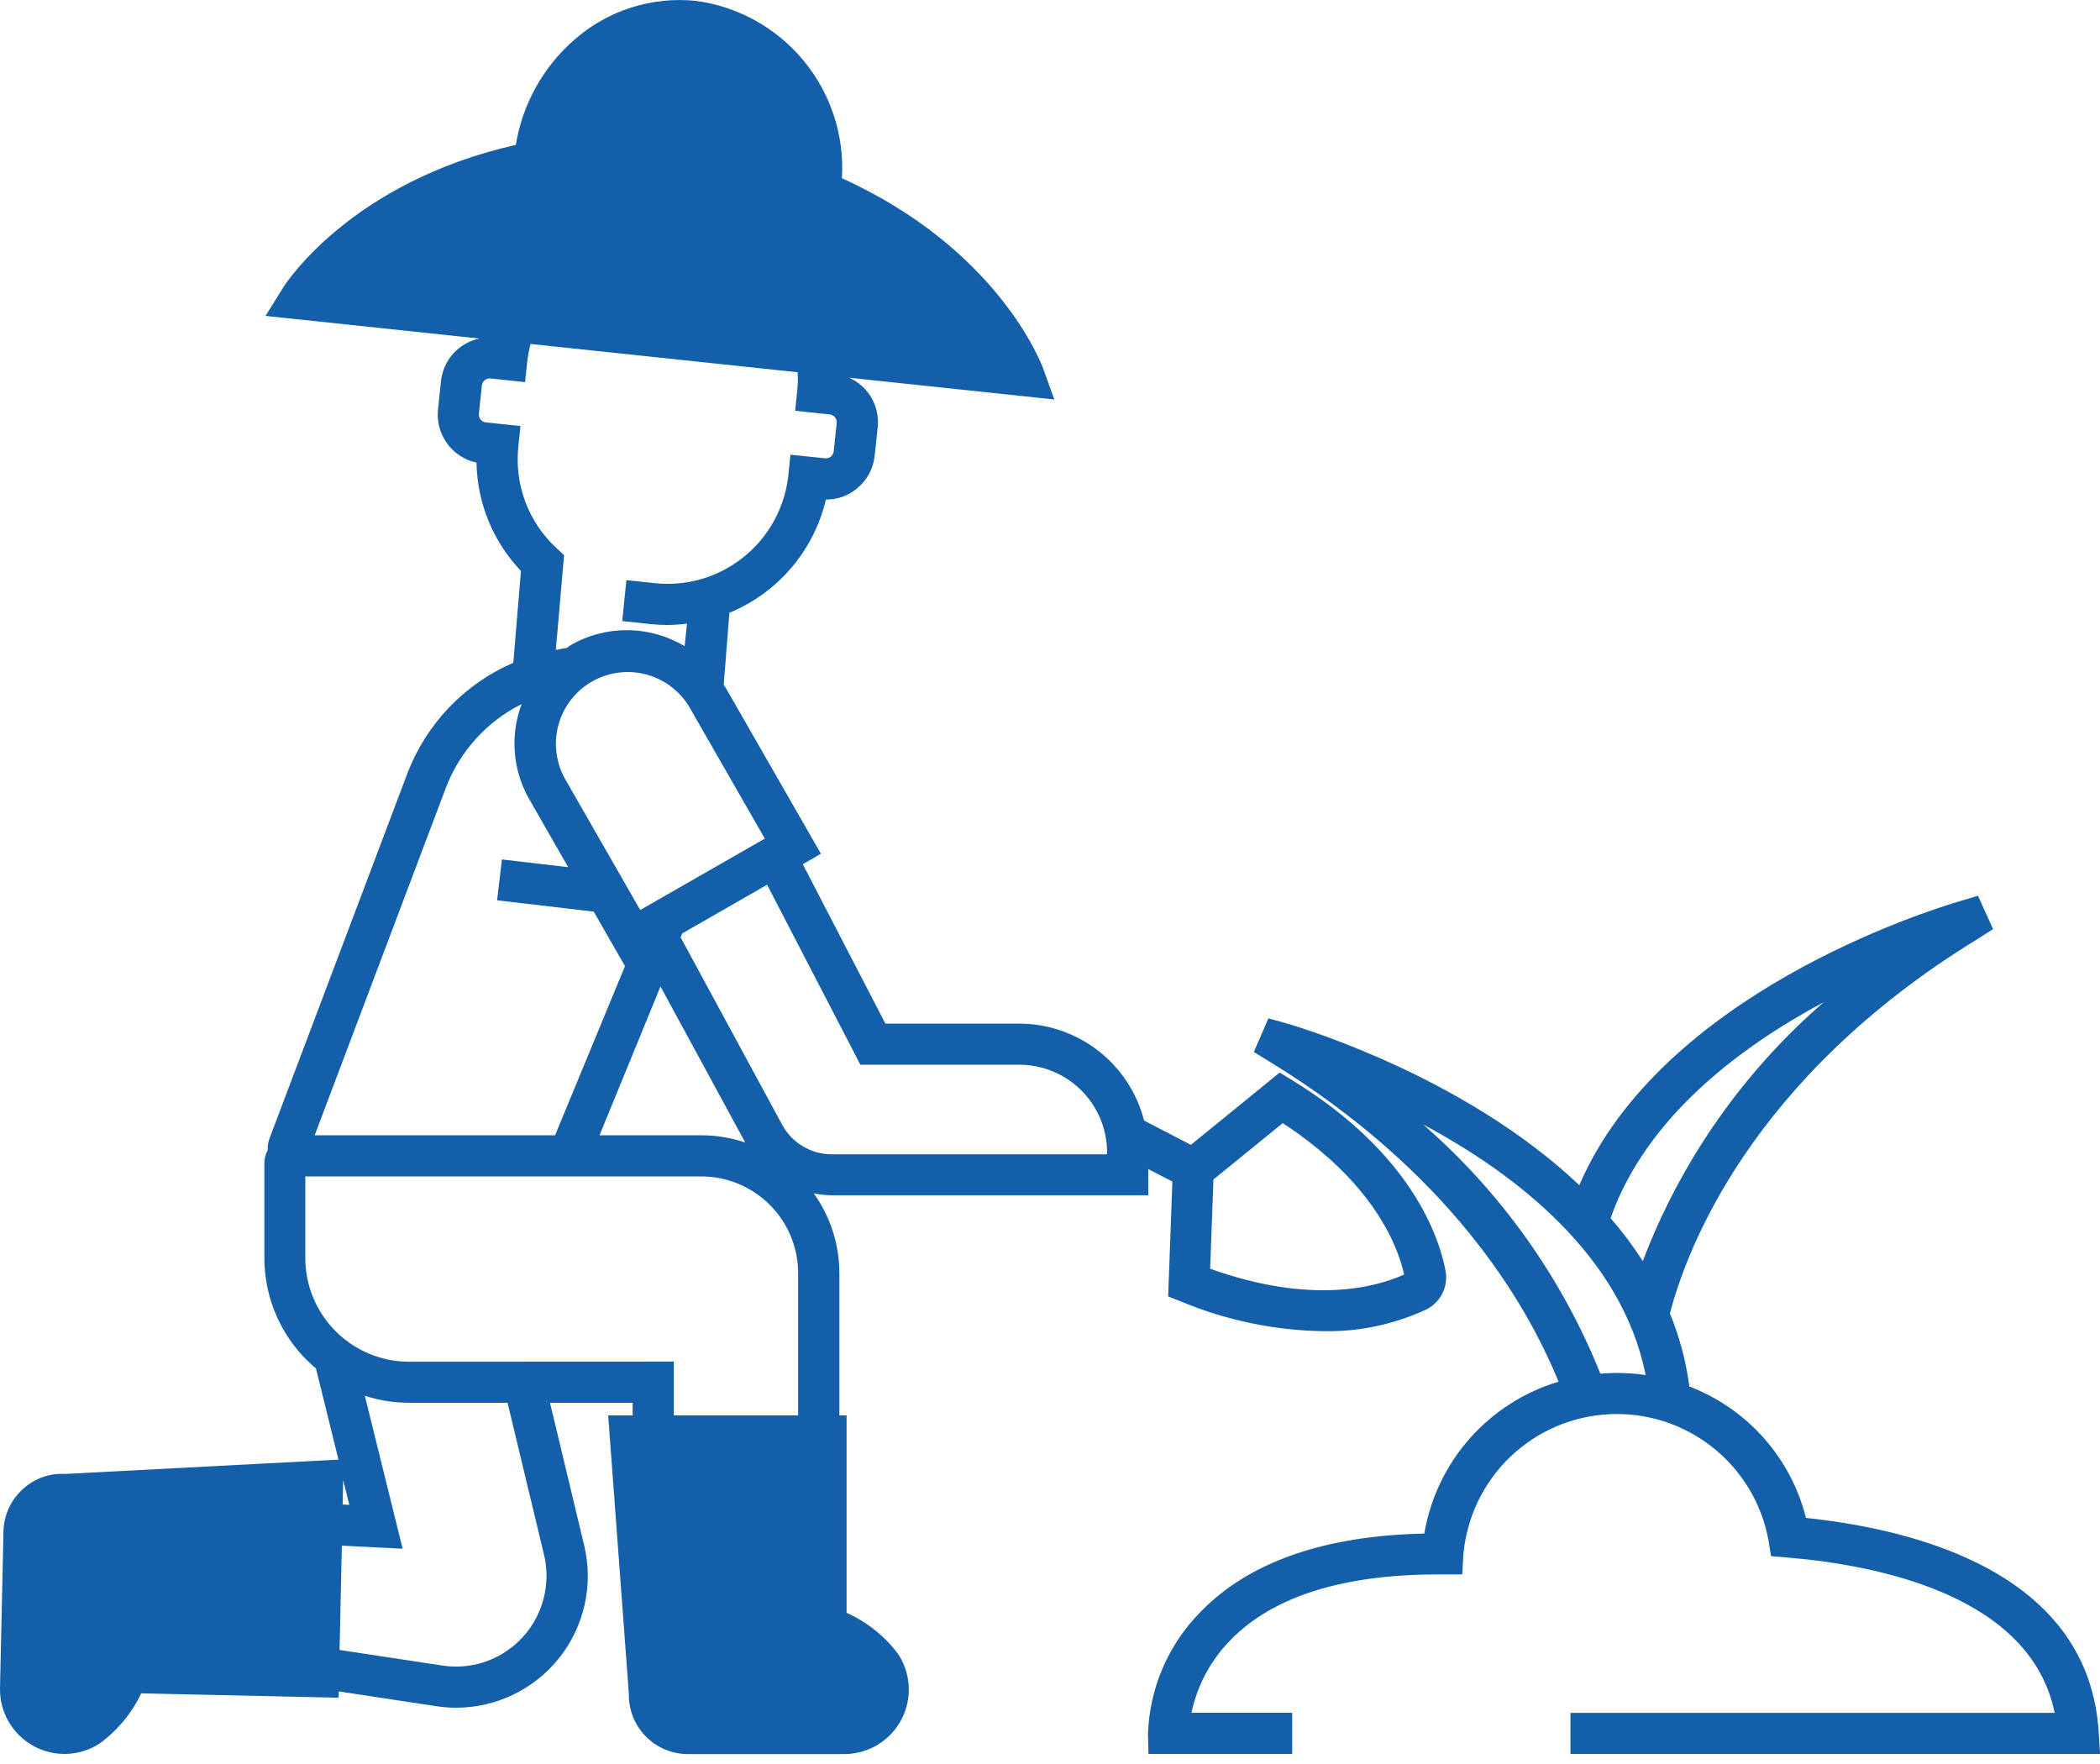
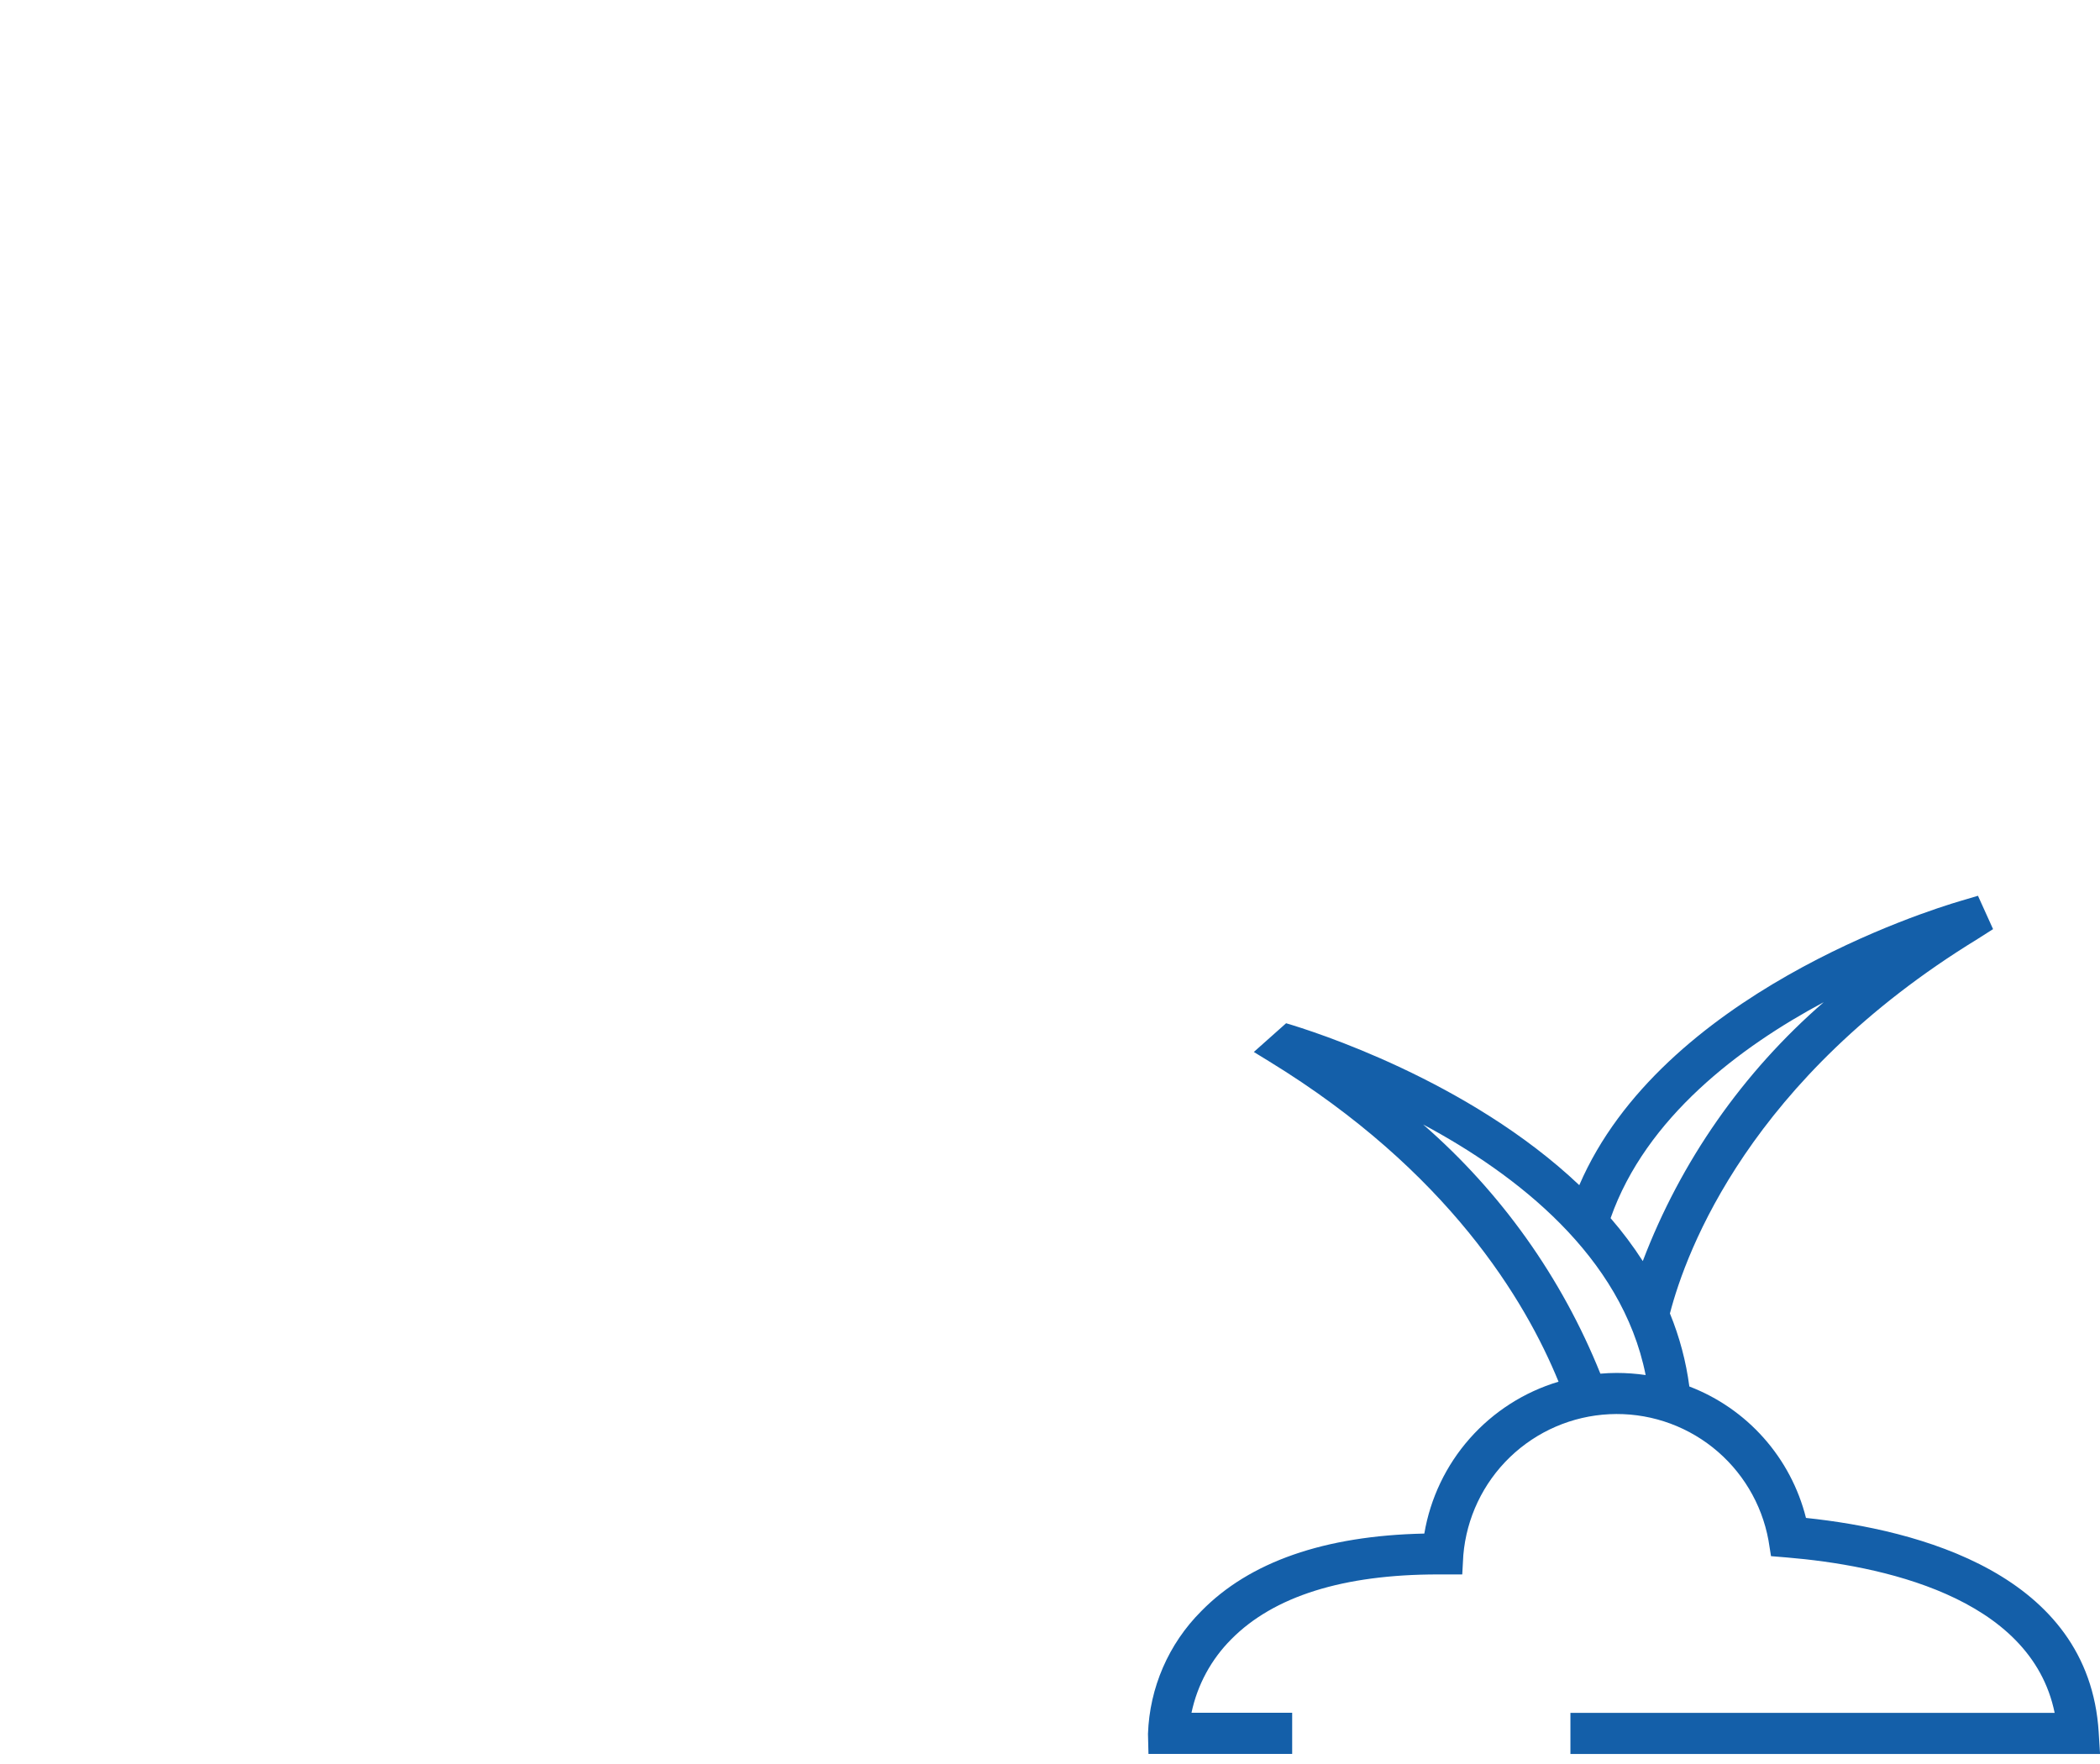
<svg xmlns="http://www.w3.org/2000/svg" width="100" height="84" viewBox="0 0 100 84" fill="none">
-   <path d="M74.782 83.523H100.003L99.938 82.482C99.466 74.932 91.319 72.841 85.999 72.282C85.644 70.869 84.954 69.563 83.987 68.474C83.02 67.384 81.805 66.544 80.445 66.023C80.288 64.829 79.977 63.66 79.52 62.545C80.299 59.545 83.333 51.355 94.159 44.721L94.908 44.244L94.189 42.656L93.362 42.901C91.708 43.386 79.119 47.351 75.204 56.436C69.922 51.432 62.482 49.09 61.243 48.726L60.401 48.494L59.706 50.094L60.441 50.545C68.955 55.761 72.641 61.933 74.216 65.795C72.582 66.284 71.118 67.221 69.988 68.499C68.859 69.777 68.109 71.345 67.825 73.027C63.07 73.127 59.497 74.374 57.198 76.727C55.645 78.282 54.741 80.368 54.666 82.564L54.689 83.52H61.532V81.56H56.738C57.017 80.234 57.675 79.018 58.632 78.06C60.654 76.013 63.965 74.973 68.471 74.973H69.631L69.682 74.055C69.832 72.284 70.619 70.627 71.898 69.392C73.178 68.157 74.862 67.429 76.637 67.343C78.413 67.256 80.16 67.817 81.553 68.921C82.946 70.025 83.892 71.597 84.213 73.346L84.334 74.103L85.098 74.166C89.475 74.533 96.704 75.989 97.841 81.566H74.782V83.523ZM86.844 47.723C82.999 51.059 80.038 55.294 78.228 60.052C77.766 59.335 77.254 58.651 76.695 58.007C78.379 53.212 82.853 49.857 86.844 47.723ZM76.207 65.409C74.372 60.843 71.48 56.778 67.769 53.547C72.202 55.919 77.229 59.797 78.364 65.478C77.908 65.412 77.448 65.379 76.987 65.378C76.724 65.378 76.465 65.391 76.208 65.413" fill="#145FA9" />
-   <path d="M68.837 60.522C68.544 58.954 67.243 54.929 61.529 51.436L60.938 51.074L56.709 54.516L54.48 53.361C54.142 52.042 53.374 50.872 52.299 50.037C51.224 49.201 49.901 48.746 48.539 48.743H42.161L38.229 41.154L39.092 40.654L34.528 32.7C34.509 32.667 34.482 32.641 34.462 32.608L34.734 29.179C35.873 28.71 36.884 27.976 37.683 27.038C38.483 26.101 39.047 24.986 39.329 23.787C39.865 23.795 40.387 23.611 40.799 23.268C41.038 23.076 41.236 22.838 41.383 22.569C41.529 22.3 41.621 22.004 41.652 21.699L41.795 20.353C41.848 19.866 41.745 19.374 41.502 18.949C41.258 18.524 40.885 18.187 40.437 17.987L50.205 19.023L49.676 17.553C49.59 17.315 47.535 11.861 40.092 8.487C40.215 6.462 39.566 4.465 38.276 2.899C36.987 1.332 35.152 0.311 33.141 0.042C32.102 -0.066 31.051 0.042 30.055 0.36C29.059 0.678 28.14 1.198 27.355 1.889C25.868 3.182 24.88 4.955 24.563 6.9C16.709 8.672 13.6 13.5 13.469 13.715L12.644 15.042L22.824 16.121C22.345 16.223 21.91 16.474 21.582 16.838C21.255 17.203 21.051 17.662 21 18.149L20.857 19.5C20.797 20.074 20.951 20.649 21.29 21.116C21.628 21.583 22.127 21.908 22.691 22.029C22.724 23.954 23.479 25.796 24.807 27.189L24.443 31.562C23.291 32.059 22.251 32.783 21.384 33.689C20.517 34.596 19.841 35.667 19.395 36.84L12.828 54.228C12.766 54.399 12.741 54.58 12.752 54.761C12.646 54.952 12.59 55.167 12.588 55.386V59.894C12.588 61.612 13.23 63.269 14.388 64.538C14.593 64.76 14.813 64.968 15.045 65.161L16.117 69.506L3.1 70.187C2.731 70.165 2.362 70.219 2.014 70.345C1.667 70.471 1.349 70.666 1.079 70.919C0.797 71.174 0.571 71.484 0.414 71.83C0.257 72.176 0.172 72.551 0.165 72.931L0 80.386C-0.011 80.944 0.129 81.494 0.407 81.977C0.684 82.461 1.088 82.86 1.575 83.132C2.062 83.403 2.614 83.537 3.171 83.519C3.728 83.5 4.27 83.331 4.738 83.028C5.59 82.41 6.273 81.588 6.723 80.636L16.123 80.843L16.13 80.543L20.778 81.248C21.089 81.295 21.402 81.319 21.716 81.319C22.665 81.32 23.601 81.105 24.455 80.691C25.308 80.277 26.057 79.675 26.644 78.93C27.231 78.185 27.642 77.317 27.845 76.39C28.048 75.464 28.038 74.503 27.816 73.581L26.191 66.8H30.126V67.4H28.961L29.945 80.654C29.937 81.028 30.003 81.4 30.141 81.749C30.279 82.097 30.484 82.414 30.746 82.681C31.008 82.949 31.32 83.162 31.665 83.307C32.01 83.452 32.381 83.527 32.755 83.527H40.211C40.769 83.526 41.315 83.373 41.792 83.085C42.269 82.797 42.659 82.385 42.92 81.892C43.18 81.399 43.302 80.845 43.272 80.289C43.241 79.732 43.06 79.194 42.747 78.733C42.111 77.894 41.274 77.23 40.313 76.8V67.4H39.97V60.627C39.971 59.264 39.544 57.935 38.75 56.827C39.036 56.885 39.326 56.915 39.617 56.918H54.679V55.67L55.827 56.265L55.627 61.735L56.272 61.99C58.407 62.876 60.689 63.351 63 63.389C64.699 63.425 66.383 63.071 67.923 62.353C68.254 62.188 68.522 61.92 68.686 61.59C68.851 61.259 68.904 60.884 68.836 60.521M36.419 39.934L30.487 43.334L26.9 37.078C26.465 36.292 26.356 35.367 26.597 34.502C26.839 33.636 27.411 32.901 28.19 32.454C28.97 32.008 29.894 31.886 30.762 32.114C31.631 32.343 32.374 32.905 32.832 33.678L36.419 39.934ZM31.452 46.975L35.488 54.406C34.817 54.178 34.113 54.062 33.404 54.061H28.549L31.452 46.975ZM24.683 21.263L24.783 20.288L23.136 20.113C23.087 20.108 23.04 20.093 22.997 20.07C22.954 20.046 22.916 20.015 22.885 19.976C22.854 19.938 22.831 19.894 22.817 19.847C22.803 19.8 22.799 19.751 22.804 19.702L22.946 18.356C22.956 18.264 22.999 18.18 23.068 18.118C23.136 18.056 23.225 18.022 23.317 18.022H23.357L25.005 18.196L25.105 17.222C25.138 16.938 25.192 16.656 25.266 16.379L37.986 17.727C38 18.014 37.993 18.301 37.965 18.586L37.865 19.56L39.512 19.735C39.561 19.74 39.608 19.755 39.651 19.779C39.694 19.802 39.732 19.834 39.763 19.872C39.794 19.91 39.816 19.954 39.83 20.001C39.844 20.048 39.848 20.097 39.843 20.146L39.7 21.493C39.689 21.591 39.64 21.681 39.563 21.743C39.486 21.805 39.388 21.835 39.289 21.825L37.641 21.651L37.541 22.625C37.422 23.745 36.979 24.806 36.266 25.677C35.553 26.549 34.602 27.195 33.528 27.534L33.419 27.569C32.691 27.782 31.929 27.85 31.175 27.769L29.829 27.627L29.729 28.601L29.629 29.576L30.975 29.718C31.25 29.747 31.527 29.762 31.804 29.762C32.109 29.758 32.413 29.735 32.715 29.695L32.601 30.771C31.786 30.282 30.856 30.019 29.906 30.008C28.955 29.997 28.019 30.239 27.193 30.709C27.121 30.75 27.064 30.809 26.993 30.852C26.818 30.874 26.644 30.919 26.468 30.952L26.861 26.437L26.5 26.1C25.84 25.491 25.332 24.736 25.016 23.896C24.701 23.055 24.587 22.152 24.684 21.259M21.227 37.526C21.887 35.787 23.177 34.359 24.84 33.526C24.564 34.26 24.453 35.046 24.515 35.828C24.576 36.61 24.809 37.368 25.197 38.05L27.057 41.294L23.9 40.926L23.673 42.872L28.273 43.411L29.761 46.005L26.433 54.061H14.985L21.227 37.526ZM23.016 79.162C22.387 79.359 21.722 79.41 21.07 79.313L16.17 78.57L16.279 73.603L19.173 73.749L17.373 66.466C18.055 66.686 18.767 66.799 19.483 66.799H24.169L25.907 74.041C26.159 75.103 26 76.221 25.462 77.171C24.924 78.121 24.047 78.832 23.007 79.163M16.316 71.644L16.342 70.48L16.633 71.66L16.316 71.644ZM19.481 64.844C18.832 64.844 18.189 64.716 17.589 64.468C16.99 64.219 16.445 63.855 15.986 63.396C15.527 62.937 15.162 62.392 14.914 61.792C14.666 61.192 14.538 60.549 14.538 59.9V56.021H33.4C34.621 56.022 35.792 56.508 36.656 57.371C37.52 58.235 38.006 59.406 38.007 60.627V67.4H32.086V64.838L19.481 64.844ZM52.71 54.967H39.61C39.127 54.968 38.653 54.838 38.238 54.591C37.822 54.345 37.481 53.991 37.25 53.567L32.41 44.634L32.487 44.449L36.528 42.13L40.97 50.7H48.539C49.647 50.701 50.71 51.142 51.493 51.926C52.277 52.709 52.718 53.772 52.719 54.88L52.71 54.967ZM57.626 60.417L57.783 56.166L61.083 53.482C65.408 56.316 66.559 59.321 66.864 60.691C65.586 61.272 62.495 62.161 57.628 60.416" fill="#145FA9" />
+   <path d="M74.782 83.523H100.003L99.938 82.482C99.466 74.932 91.319 72.841 85.999 72.282C85.644 70.869 84.954 69.563 83.987 68.474C83.02 67.384 81.805 66.544 80.445 66.023C80.288 64.829 79.977 63.66 79.52 62.545C80.299 59.545 83.333 51.355 94.159 44.721L94.908 44.244L94.189 42.656L93.362 42.901C91.708 43.386 79.119 47.351 75.204 56.436C69.922 51.432 62.482 49.09 61.243 48.726L59.706 50.094L60.441 50.545C68.955 55.761 72.641 61.933 74.216 65.795C72.582 66.284 71.118 67.221 69.988 68.499C68.859 69.777 68.109 71.345 67.825 73.027C63.07 73.127 59.497 74.374 57.198 76.727C55.645 78.282 54.741 80.368 54.666 82.564L54.689 83.52H61.532V81.56H56.738C57.017 80.234 57.675 79.018 58.632 78.06C60.654 76.013 63.965 74.973 68.471 74.973H69.631L69.682 74.055C69.832 72.284 70.619 70.627 71.898 69.392C73.178 68.157 74.862 67.429 76.637 67.343C78.413 67.256 80.16 67.817 81.553 68.921C82.946 70.025 83.892 71.597 84.213 73.346L84.334 74.103L85.098 74.166C89.475 74.533 96.704 75.989 97.841 81.566H74.782V83.523ZM86.844 47.723C82.999 51.059 80.038 55.294 78.228 60.052C77.766 59.335 77.254 58.651 76.695 58.007C78.379 53.212 82.853 49.857 86.844 47.723ZM76.207 65.409C74.372 60.843 71.48 56.778 67.769 53.547C72.202 55.919 77.229 59.797 78.364 65.478C77.908 65.412 77.448 65.379 76.987 65.378C76.724 65.378 76.465 65.391 76.208 65.413" fill="#145FA9" />
</svg>